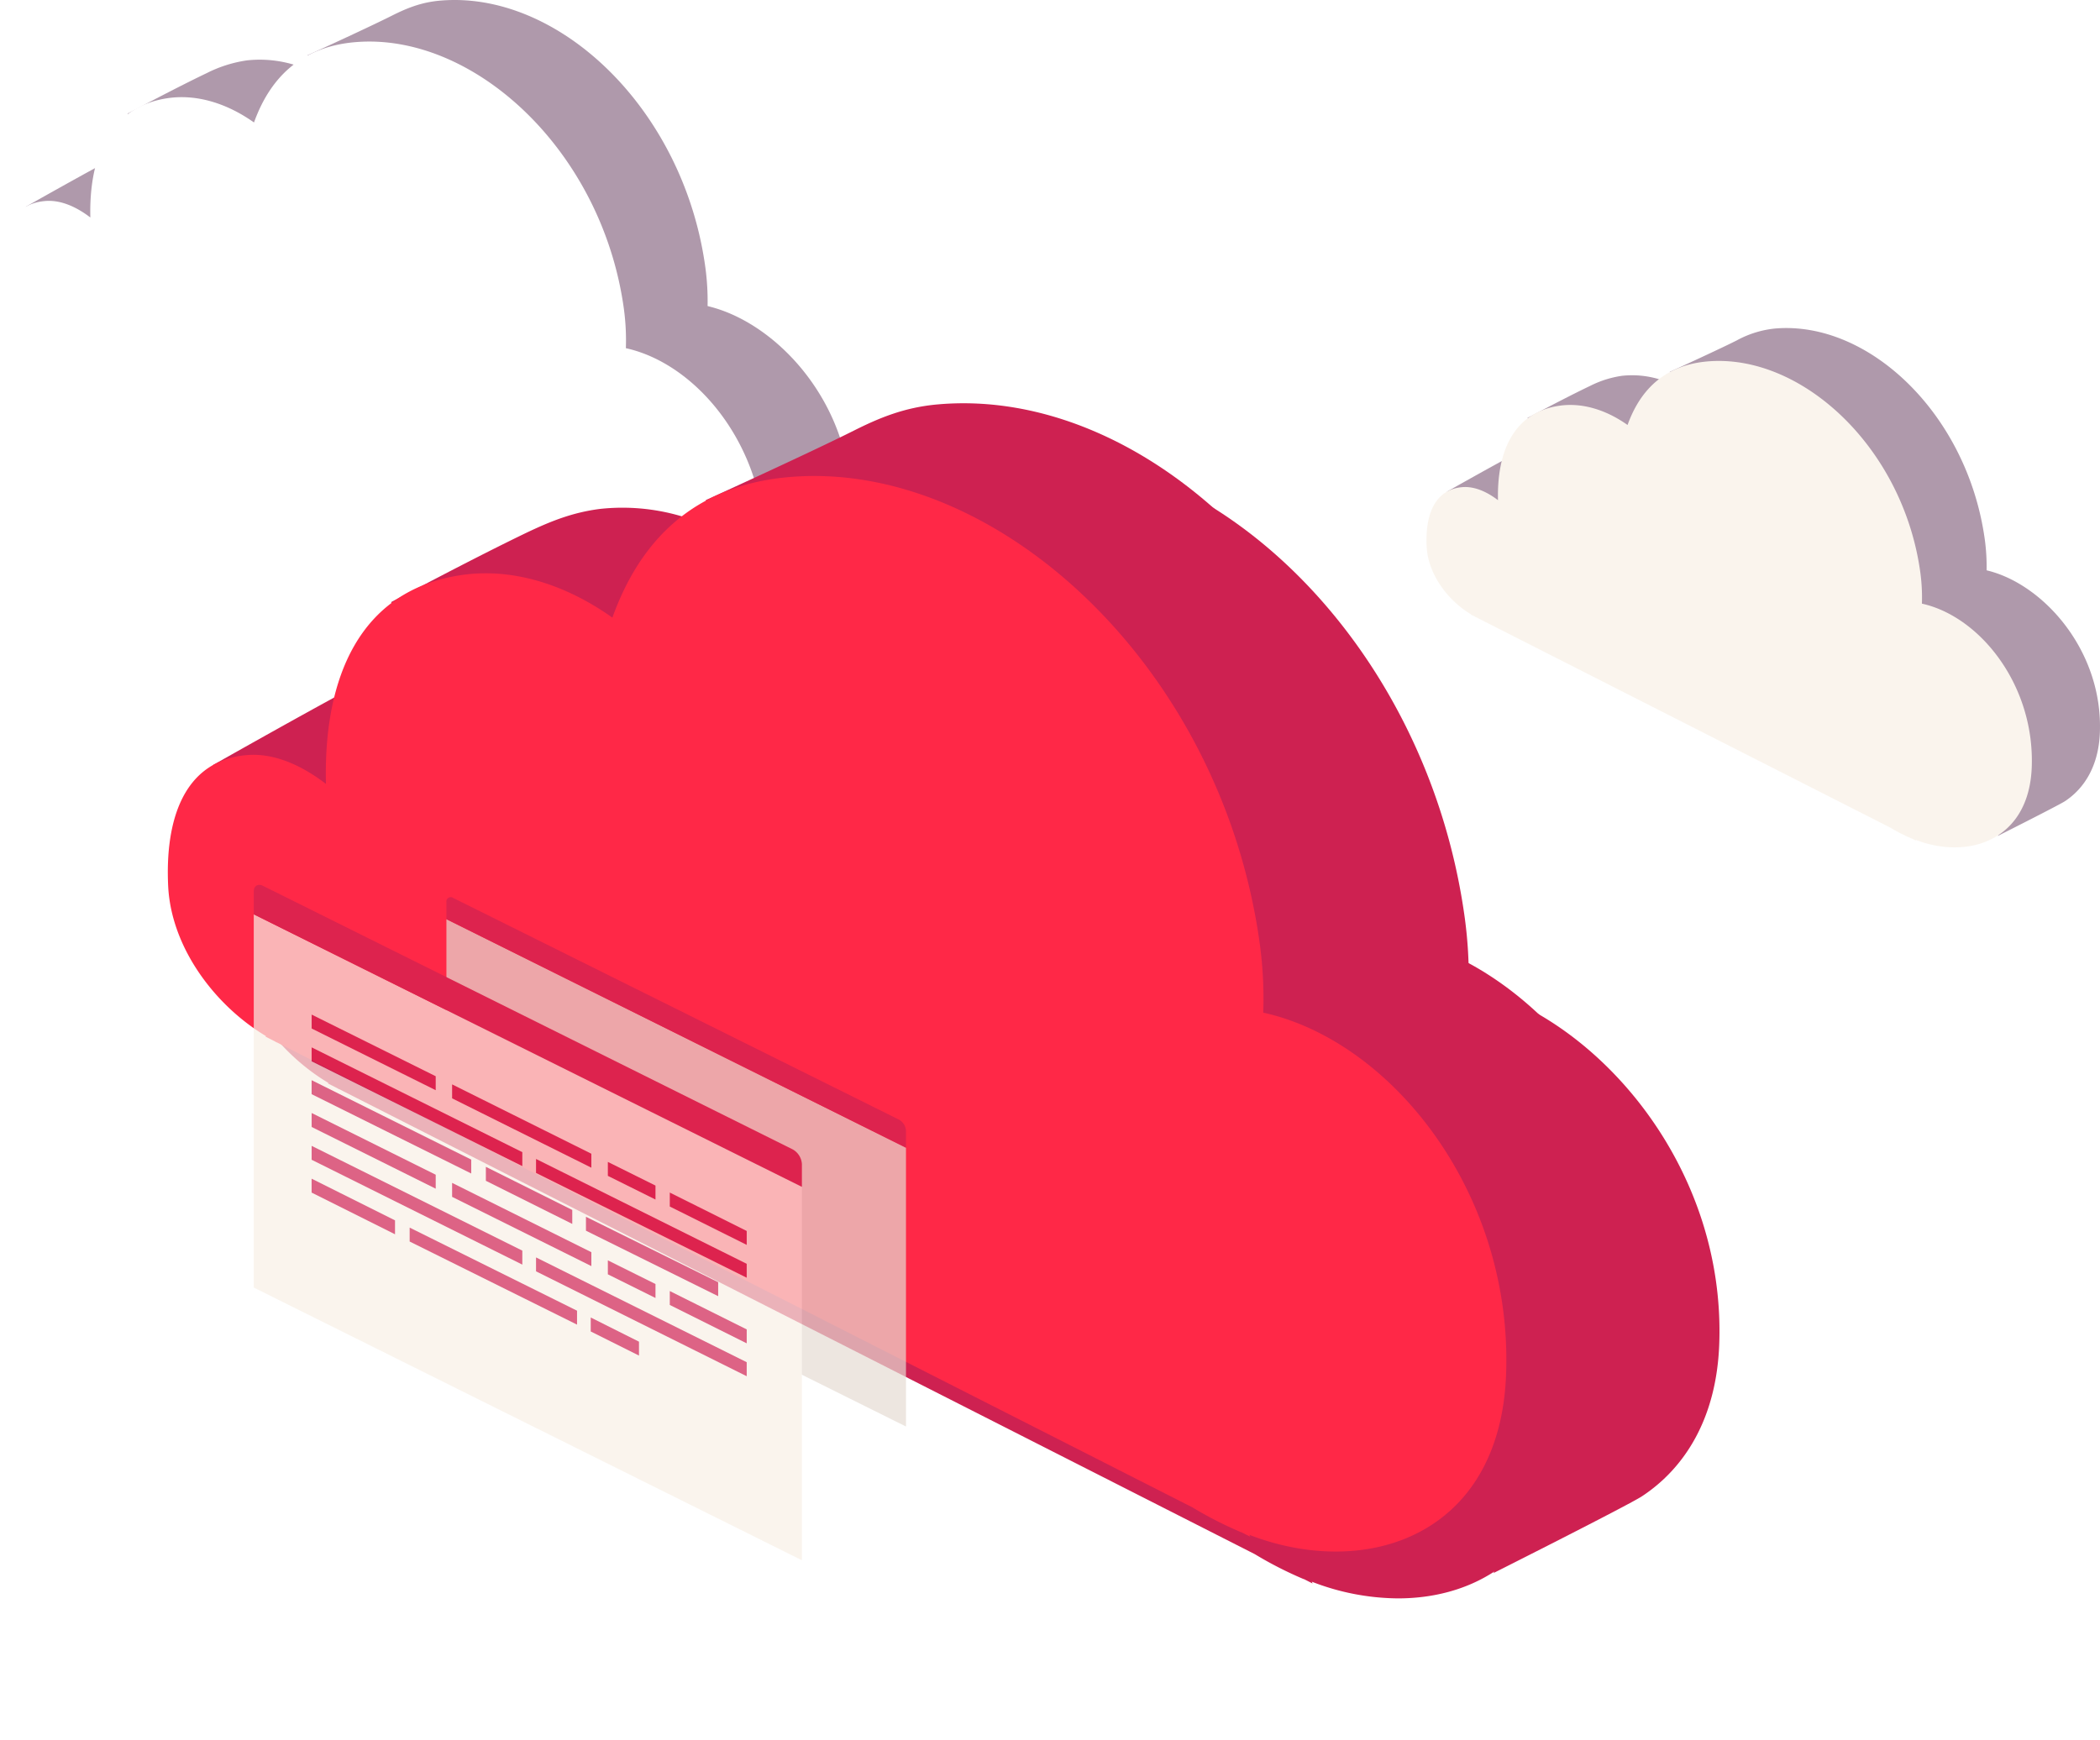
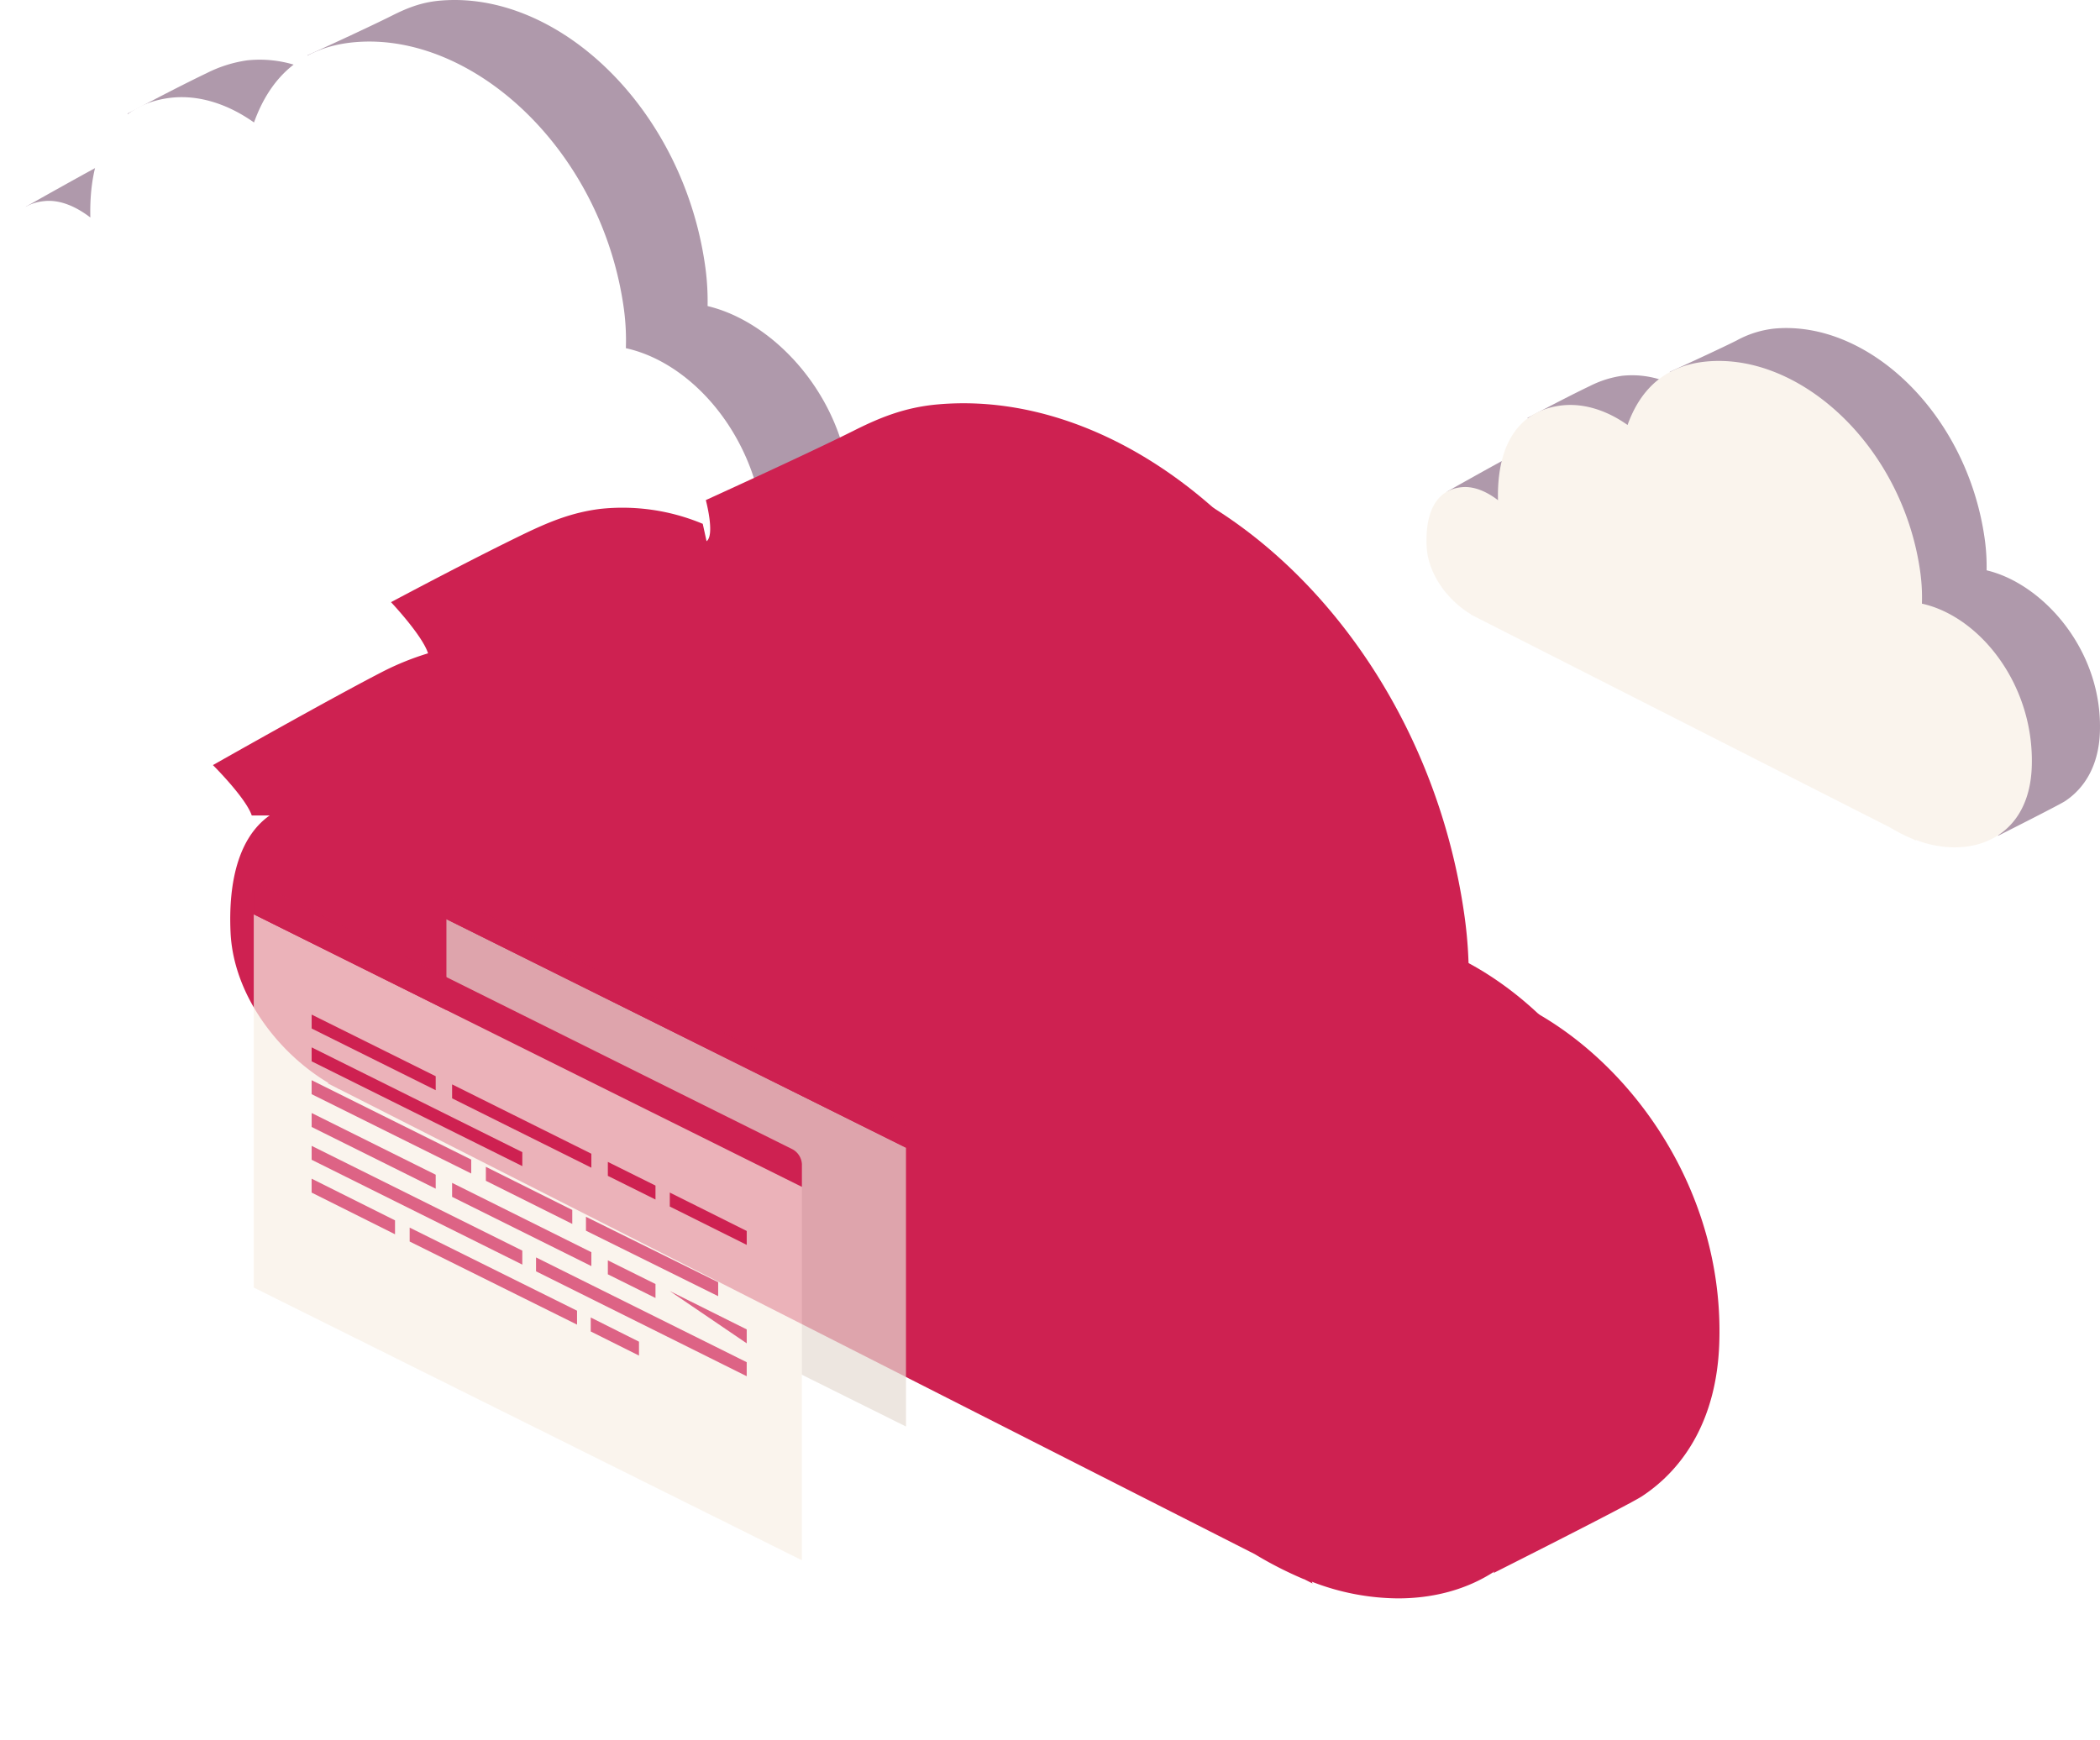
<svg xmlns="http://www.w3.org/2000/svg" width="672.484" height="557.488" viewBox="0 0 672.484 557.488">
  <defs>
    <clipPath id="clip-path">
      <rect id="Rectangle_1900" data-name="Rectangle 1900" width="272.468" height="210.152" fill="rgba(0,0,0,0)" />
    </clipPath>
    <clipPath id="clip-path-2">
      <rect id="Rectangle_1900-2" data-name="Rectangle 1900" width="215.681" height="166.353" fill="rgba(0,0,0,0)" />
    </clipPath>
    <filter id="Union_1" x="28.219" y="98.659" width="567.92" height="458.828" filterUnits="userSpaceOnUse">
      <feOffset dx="20" dy="15" input="SourceAlpha" />
      <feGaussianBlur stdDeviation="15" result="blur" />
      <feFlood flood-opacity="0.09" />
      <feComposite operator="in" in2="blur" />
      <feComposite in="SourceGraphic" />
    </filter>
    <clipPath id="clip-path-3">
      <rect id="Rectangle_1900-3" data-name="Rectangle 1900" width="476.888" height="367.821" fill="none" />
    </clipPath>
    <clipPath id="clip-path-4">
      <rect id="Rectangle_1904" data-name="Rectangle 1904" width="208.859" height="216.335" fill="none" />
    </clipPath>
  </defs>
  <g id="Group_12281" data-name="Group 12281" transform="translate(-974 -263.682)">
    <g id="Group_1551" data-name="Group 1551" transform="translate(974 263.682)" opacity="0.704">
      <g id="Group_1549" data-name="Group 1549" transform="translate(0 0)" clip-path="url(#clip-path)">
        <path id="Path_3554" data-name="Path 3554" d="M219.871,98.266c-.314-.068-.629-.15-.929-.246a81.118,81.118,0,0,0-.711-12.34C211.289,34.844,171.207-3.106,133.3.2c-6.232.533-10.919,2.542-15.47,4.824-7.981,4.018-27.045,12.7-27.045,12.7s1.708,6.368.137,7.53l-.7-3.184a38.058,38.058,0,0,0-18.777-2.733,41.647,41.647,0,0,0-12.928,4.1C48.694,28.12,33.183,36.4,33.183,36.4s5.74,6.068,6.778,9.361A50.288,50.288,0,0,0,31.885,49C22.182,53.976.6,66.22.6,66.22s6.013,5.972,7.106,9.224H24.533c1.695,9.757,8.281,18.8,16.3,23.915L40.8,99.4l1.08.588c.314.164.588.355.875.506.219.123.437.219.683.328l68.055,37.144,2.05-70.543L98.014,57.638,94.474,41.444l4.209,14.417,94.239,55.5L165.413,95.164v66.457L212.2,185.386a72.569,72.569,0,0,0,8.91,4.564,1.267,1.267,0,0,1,.273.123l1.476.738-.082-.178c8.473,3.293.67,14.9.67,14.9s24.571-12.368,27.168-14.048c7.981-5.248,13.652-14.431,14.158-27.782,1.244-32.689-22.275-59.514-44.906-65.432" transform="translate(7.65 0.001)" fill="#8d6f88" />
        <path id="Path_3555" data-name="Path 3555" d="M200.421,99.186a75.043,75.043,0,0,0-.629-12.545C192.837,35.79,151.511-2.132,113.63,1.175,96.274,2.692,86.435,12.709,81.338,26.894c-8.65-6.136-18.49-9.238-27.974-7.735-18.326,2.9-24.9,18.79-24.434,38.168-4.564-3.5-9.621-5.7-14.486-5.275C2.773,53.064-.534,64.12.068,76.132c.6,11.261,8.609,21.811,17.888,27.345l-.082.1,1.585.806c.137.068.273.164.41.232l.164.055,167.419,85.056a69.571,69.571,0,0,0,8.842,4.523c.068.041.15.041.232.082l1.5.765-.137-.328c21.4,8.254,45.835.164,46.956-29.34,1.257-33.18-20.895-61.059-44.427-66.238" transform="translate(0.001 12.338)" fill="#fff" />
      </g>
    </g>
    <g id="Group_1552" data-name="Group 1552" transform="translate(1430.803 368.759)" opacity="0.704">
      <g id="Group_1549-2" data-name="Group 1549" transform="translate(0 0)" clip-path="url(#clip-path-2)">
        <path id="Path_3554-2" data-name="Path 3554" d="M174.172,77.786c-.249-.054-.5-.119-.736-.195a64.212,64.212,0,0,0-.563-9.768c-5.5-40.241-37.223-70.282-67.231-67.664A32.167,32.167,0,0,0,93.4,3.978c-6.317,3.18-21.408,10.05-21.408,10.05s1.352,5.041.108,5.96l-.552-2.521A30.126,30.126,0,0,0,56.682,15.3a32.967,32.967,0,0,0-10.233,3.245c-7.778,3.71-20.056,10.266-20.056,10.266s4.543,4.8,5.366,7.41a39.808,39.808,0,0,0-6.393,2.564C17.685,42.726.6,52.419.6,52.419s4.76,4.727,5.625,7.3H19.546A29.339,29.339,0,0,0,32.451,78.652l-.032.032.855.465c.249.13.465.281.692.4.173.1.346.173.541.26l53.872,29.4L90,53.371,77.712,45.626l-2.8-12.819,3.332,11.413,74.6,43.93L131.064,75.331v52.606L168.1,146.748a57.442,57.442,0,0,0,7.053,3.613,1,1,0,0,1,.216.1l1.168.584-.065-.141c6.707,2.607.53,11.791.53,11.791s19.45-9.79,21.505-11.12c6.317-4.154,10.807-11.423,11.207-21.992.984-25.876-17.633-47.111-35.547-51.795" transform="translate(5.93 0.001)" fill="#8d6f88" />
        <path id="Path_3555-2" data-name="Path 3555" d="M158.65,78.717a59.405,59.405,0,0,0-.5-9.931c-5.506-40.252-38.219-70.271-68.2-67.653-13.738,1.2-21.527,9.13-25.562,20.359-6.848-4.857-14.636-7.313-22.144-6.123C27.736,17.663,22.532,30.243,22.9,45.583c-3.613-2.769-7.616-4.511-11.467-4.176C2.2,42.208-.423,50.959.053,60.468c.476,8.914,6.815,17.265,14.16,21.646l-.065.076,1.255.638c.108.054.216.13.325.184l.13.043,132.526,67.329a55.069,55.069,0,0,0,7,3.581c.054.032.119.032.184.065l1.19.606-.108-.26c16.94,6.534,36.282.13,37.169-23.225,1-26.265-16.54-48.333-35.168-52.433" transform="translate(0.001 9.563)" fill="#f8f0e6" />
      </g>
    </g>
    <g transform="matrix(1, 0, 0, 1, 974, 263.68)" filter="url(#Union_1)">
      <path id="Union_1-2" data-name="Union 1" d="M346.362,362.482l.24.572-2.628-1.341c-.147-.069-.288-.069-.411-.142a121.813,121.813,0,0,1-15.472-7.917L35.064,204.786l-.288-.1c-.241-.118-.477-.281-.717-.4l-2.775-1.41.142-.167C15.189,193.018,1.17,174.554.118,154.845c-.845-16.878,2.72-32.676,14.723-39.169,2.977-1.686,22.106-12.51,38.42-21.411,3.09-12.67,9-23.244,18.418-30.326-.137-.147-.211-.225-.211-.225s.76-.406,2.107-1.12A44.5,44.5,0,0,1,81.711,58.3c9.474-4.967,23.632-12.294,34.1-17.286,6.767-3.161,13.7-6.054,22.626-7.177a65.489,65.489,0,0,1,26.13,2.388,56.484,56.484,0,0,1,7.761-5.041c-.028-.109-.044-.169-.044-.169S205.652,15.829,219.619,8.8c7.965-4,16.171-7.514,27.076-8.447C313.043-5.439,383.2,60.984,395.35,149.965a141.493,141.493,0,0,1,1.241,21.6c.529.165,1.076.312,1.628.43,39.608,10.358,80.773,57.308,78.6,114.526-.887,23.367-10.815,39.438-24.782,48.625-4.544,2.94-47.55,24.588-47.55,24.588s.125-.185.337-.524c-8.9,5.821-19.6,8.612-30.841,8.612A77.205,77.205,0,0,1,346.362,362.482Zm4.69-167.577-.253-.149h0Z" transform="translate(53.73 129.17)" fill="#ce2151" stroke="rgba(0,0,0,0)" stroke-miterlimit="10" stroke-width="1" />
    </g>
    <path id="Path_3584" data-name="Path 3584" d="M384.377,171.992c-.55-.12-1.1-.263-1.626-.431a141.977,141.977,0,0,0-1.244-21.6C369.357,60.985,299.2-5.437,232.853.352c-10.907.933-19.111,4.449-27.076,8.443-13.968,7.032-47.335,22.22-47.335,22.22s2.99,11.146.239,13.179l-1.22-5.573A66.612,66.612,0,0,0,124.6,33.838c-8.922,1.124-15.858,4.018-22.627,7.176-17.2,8.2-44.345,22.7-44.345,22.7S67.672,74.332,69.489,80.1a88.016,88.016,0,0,0-14.136,5.669C38.371,94.471.6,115.9.6,115.9s10.524,10.452,12.438,16.145H42.485c2.966,17.078,14.495,32.912,28.535,41.858l-.072.072,1.89,1.028c.55.287,1.028.622,1.531.885.383.215.765.383,1.2.574l119.114,65.011,3.588-123.468L171.1,100.881,164.9,72.538l7.367,25.234L337.21,194.906l-48.148-28.344V282.878l81.9,41.595a127.021,127.021,0,0,0,15.595,7.989,2.218,2.218,0,0,1,.478.215l2.583,1.292-.143-.311c14.829,5.764,1.172,26.071,1.172,26.071s43.006-21.646,47.55-24.588c13.968-9.185,23.895-25.258,24.78-48.627,2.177-57.213-38.987-104.166-78.6-114.522" transform="translate(1041.585 392.855)" fill="#ce2151" />
-     <path id="Path_3585" data-name="Path 3585" d="M350.788,172.87a131.351,131.351,0,0,0-1.1-21.957c-12.175-89-84.5-155.375-150.807-149.587-30.377,2.655-47.6,20.187-56.52,45.015C127.221,35.6,110,30.172,93.4,32.8c-32.075,5.071-43.58,32.888-42.766,66.8C42.645,93.484,33.8,89.633,25.28,90.375,4.854,92.145-.934,111.495.118,132.519c1.052,19.709,15.069,38.174,31.309,47.861l-.144.167,2.775,1.411c.239.12.478.287.718.407l.287.1L328.09,331.331a121.761,121.761,0,0,0,15.475,7.917c.12.072.263.072.407.144l2.631,1.339-.239-.574c37.457,14.447,80.223.287,82.184-51.353,2.2-58.074-36.571-106.868-77.759-115.934" transform="translate(1027.744 415.179)" fill="#ff2847" />
    <g id="Group_1558" data-name="Group 1558" transform="translate(1055.266 547.122)" opacity="0.7">
      <path id="Path_3562" data-name="Path 3562" d="M3.474,89.892,150.64,163.128V73.82L3.474.619Z" transform="translate(58.219 10.377)" fill="#e5dcd3" />
      <g id="Group_1557" data-name="Group 1557" transform="translate(0 0)">
        <g id="Group_1556" data-name="Group 1556" clip-path="url(#clip-path-4)">
          <path id="Path_3563" data-name="Path 3563" d="M150.64,75.016V80.45L3.474,7.249V1.8A1.388,1.388,0,0,1,5.641.447L148.473,71.5a4.354,4.354,0,0,1,2.167,3.516" transform="translate(58.219 3.742)" fill="#ce2151" />
          <path id="Path_3564" data-name="Path 3564" d="M175.526,87.815V207.437L0,120.082V.531Z" transform="translate(-0.008 8.905)" fill="#f8f0e6" />
          <path id="Path_3565" data-name="Path 3565" d="M48.168,27.574,3.576,5.375V9.851l44.592,22.18Z" transform="translate(59.937 90.084)" fill="#ce2151" />
          <path id="Path_3566" data-name="Path 3566" d="M6.385,6.773v4.475l15.255,7.583V14.356Z" transform="translate(107 113.499)" fill="#ce2151" />
          <path id="Path_3567" data-name="Path 3567" d="M40.77,23.881,1.044,4.115V8.59L40.77,28.356Z" transform="translate(17.491 68.963)" fill="#ce2151" />
-           <path id="Path_3568" data-name="Path 3568" d="M7.5,7.326v4.457L32.133,24.073V19.615Z" transform="translate(125.723 122.78)" fill="#ce2151" />
+           <path id="Path_3568" data-name="Path 3568" d="M7.5,7.326L32.133,24.073V19.615Z" transform="translate(125.723 122.78)" fill="#ce2151" />
          <path id="Path_3569" data-name="Path 3569" d="M68.508,38.271,1.043,4.708V9.165L68.508,42.747Z" transform="translate(17.488 78.891)" fill="#ce2151" />
          <path id="Path_3570" data-name="Path 3570" d="M5.09,6.72v4.457l67.465,33.6V40.284Z" transform="translate(85.298 112.614)" fill="#ce2151" />
          <path id="Path_3571" data-name="Path 3571" d="M27.752,18.654,1.043,5.3V9.757L27.752,23.111Z" transform="translate(17.479 88.812)" fill="#ce2151" />
          <path id="Path_3572" data-name="Path 3572" d="M2.811,6.182V10.64l53.6,26.62V32.8Z" transform="translate(47.108 103.603)" fill="#ce2151" />
          <path id="Path_3573" data-name="Path 3573" d="M6.076,7.8v4.475L21.526,20V15.546Z" transform="translate(101.83 130.777)" fill="#ce2151" />
          <path id="Path_3574" data-name="Path 3574" d="M48.168,25.815,3.576,3.6V8.074L48.168,30.29Z" transform="translate(59.937 60.306)" fill="#ce2151" />
          <path id="Path_3575" data-name="Path 3575" d="M6.385,5V9.472l15.255,7.583V12.58Z" transform="translate(107 83.739)" fill="#ce2151" />
          <path id="Path_3576" data-name="Path 3576" d="M40.77,22.087,1.044,2.34V6.8L40.77,26.563Z" transform="translate(17.491 39.21)" fill="#ce2151" />
          <path id="Path_3577" data-name="Path 3577" d="M7.5,5.55v4.475L32.133,22.314V17.857Z" transform="translate(125.723 93.007)" fill="#ce2151" />
          <path id="Path_3578" data-name="Path 3578" d="M68.508,36.495,1.043,2.931V7.406L68.508,40.97Z" transform="translate(17.488 49.119)" fill="#ce2151" />
-           <path id="Path_3579" data-name="Path 3579" d="M5.09,4.944V9.419L72.555,42.983V38.526Z" transform="translate(85.298 82.854)" fill="#ce2151" />
          <path id="Path_3580" data-name="Path 3580" d="M52.152,28.954,1.043,3.523V8L52.152,33.411Z" transform="translate(17.483 59.044)" fill="#ce2151" />
          <path id="Path_3581" data-name="Path 3581" d="M4.185,5.086V9.561L31.853,23.377V18.9Z" transform="translate(70.138 85.229)" fill="#ce2151" />
          <path id="Path_3582" data-name="Path 3582" d="M5.99,5.987v4.457L48.327,31.417V26.942Z" transform="translate(100.387 100.332)" fill="#ce2151" />
          <path id="Path_3583" data-name="Path 3583" d="M175.526,89.445v7.281L0,9.443V2.108C0,.332,1.3-.484,2.93.3L172.6,84.739a5.8,5.8,0,0,1,2.93,4.706" transform="translate(0 0.003)" fill="#ce2151" />
        </g>
      </g>
    </g>
  </g>
</svg>